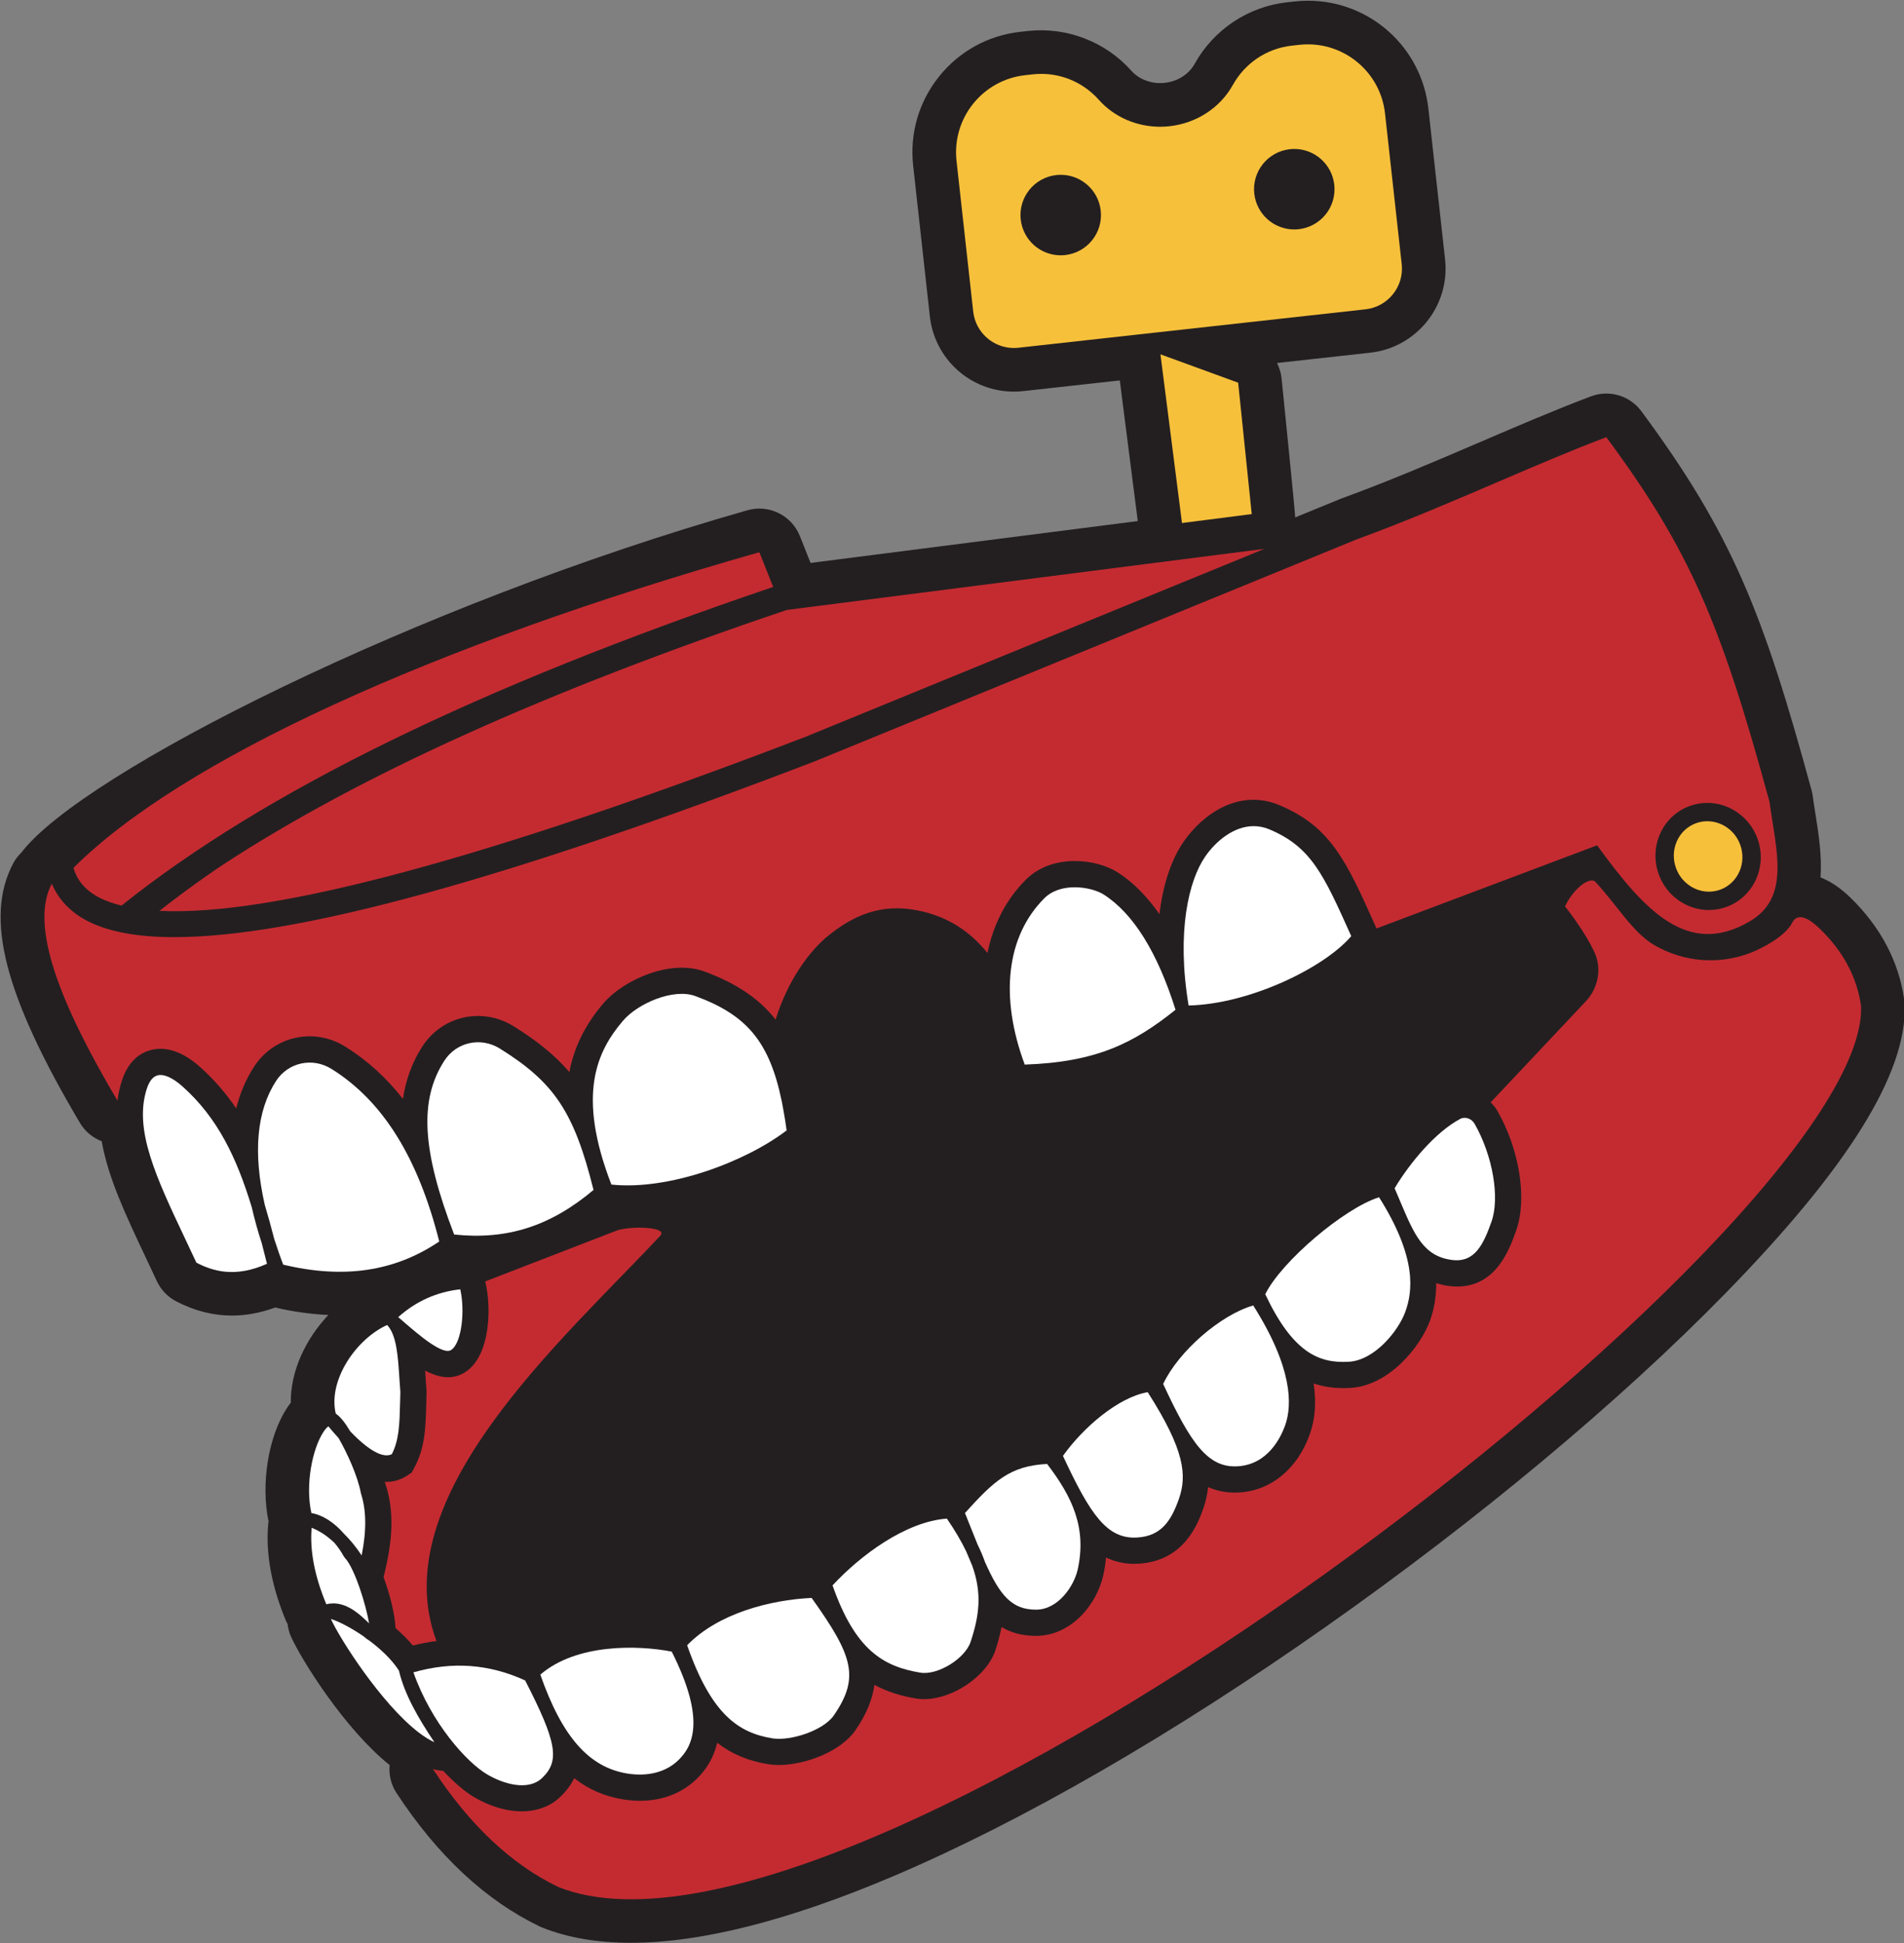
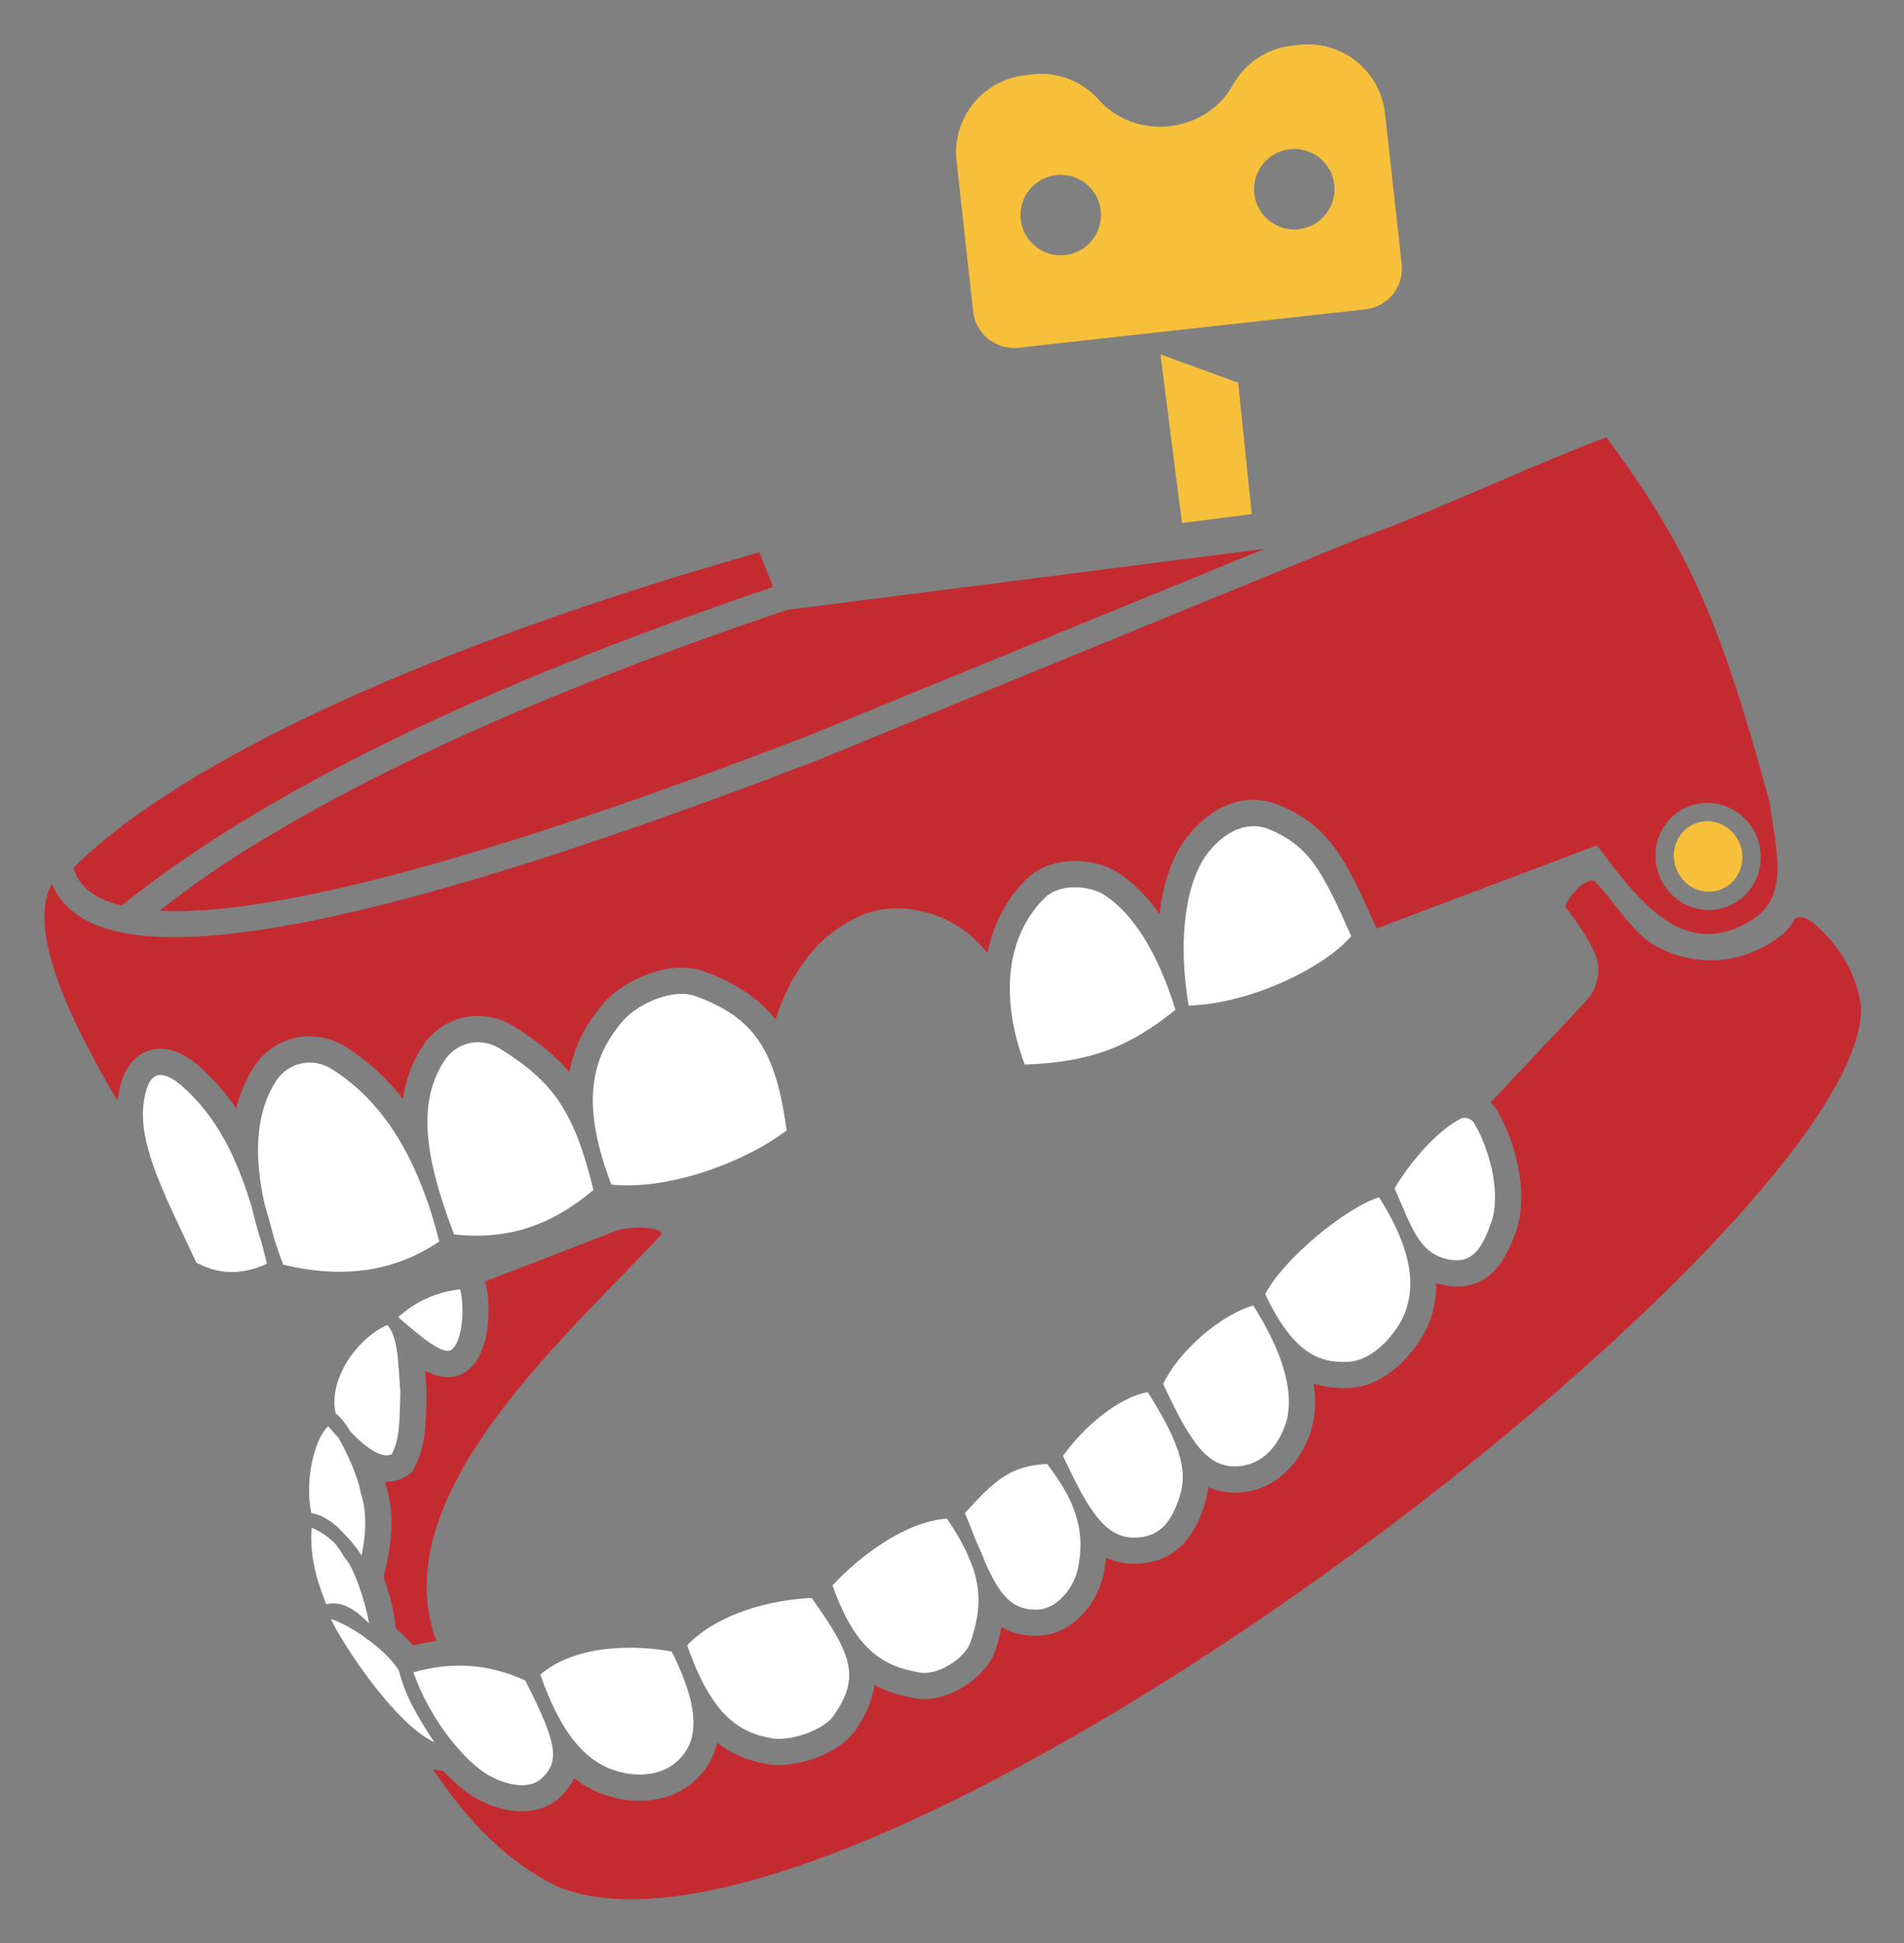
<svg xmlns="http://www.w3.org/2000/svg" version="1.1" width="1273" height="1299">
  <rect width="100%" height="100%" fill="#808080" stroke="none" />
  <svg width="1273" height="1299" viewBox="0 0 1273 1299">
    <g id="SvgjsG1141">
      <g id="SvgjsG1140">
        <g id="SvgjsG1139">
-           <path id="SvgjsPath1138" fill="#231f20" stroke="none" d="M 1273.454 671.773 C 1273.421 670.758 1273.332 669.744 1273.194 668.735 C 1269.613 642.936 1257.467 619.816 1237.081 600.008 C 1230.519 593.639 1223.874 589.18 1217.194 586.609 C 1218.177 571.816 1215.84 557.069 1213.908 544.942 C 1213.237 540.718 1212.553 536.444 1211.975 532.159 C 1211.804 530.885 1211.548 529.624 1211.21 528.385 C 1178.98 410.018 1158.012 356.795 1097.412 274.93 C 1089.665 264.461 1075.924 260.39 1063.725 264.976 C 1040.727 273.604 1014.429 284.885 991.223 294.84 C 960.356 308.087 928.434 321.785 897.135 333.166 C 896.773 333.298 896.411 333.439 896.049 333.587 L 865.957 345.912 C 866.105 343.956 856.837 252.863 856.836 252.854 C 856.462 249.235 855.367 245.821 853.777 242.687 L 916.17 235.78 C 947.164 232.348 969.588 204.341 966.154 173.348 L 955.005 72.623 C 950.448 31.498 915.841 0.484 874.504 0.484 C 871.525 0.484 868.506 0.649 865.507 0.98 L 860.47 1.54 C 834.542 4.41 811.479 19.767 798.78 42.618 C 794.861 49.662 787.378 54.439 778.744 55.395 C 770.211 56.347 761.739 53.271 756.421 47.304 C 739.099 27.862 713.127 17.869 687.236 20.717 L 682.186 21.276 C 660.665 23.659 641.362 34.279 627.828 51.18 C 614.295 68.08 608.155 89.239 610.539 110.758 L 621.688 211.48 C 621.688 211.484 621.688 211.486 621.688 211.488 C 624.87 240.179 649.024 261.814 677.865 261.814 C 679.952 261.814 682.06 261.698 684.123 261.468 L 748.691 254.32 L 760.699 348.357 L 541.944 376.339 L 534.802 358.398 C 529.269 344.498 514.107 337.036 499.723 341.131 C 277.69 404.276 54.974 516.671 14.315 569.932 C 12.181 572.007 10.318 574.394 8.871 577.111 C -10.457 613.415 2.873 665.334 53.447 750.71 C 56.858 756.471 62.056 760.661 68.006 762.972 C 72.259 787.375 84.234 812.73 97.331 840.435 C 97.331 840.439 97.331 840.443 97.335 840.448 C 99.785 845.627 102.299 850.954 104.85 856.439 C 107.56 862.27 112.126 867.043 117.827 870.009 C 129.993 876.34 142.452 879.506 155.123 879.506 C 164.63 879.506 174.259 877.691 183.956 874.121 C 196.177 876.968 208.04 878.604 219.552 879.107 C 204.625 894.872 194.22 916.204 194.42 937.769 C 193.574 938.845 192.75 939.962 191.96 941.16 C 179.421 960.176 174.257 992.03 179.573 1017.163 C 179.493 1017.707 179.379 1018.242 179.33 1018.792 C 177.56 1038.637 181.568 1060.487 191.252 1083.73 C 191.547 1084.437 191.947 1085.067 192.29 1085.74 C 192.638 1088.705 193.405 1091.645 194.686 1094.452 C 201.766 1109.956 230.554 1156.097 260.516 1180.024 C 259.927 1186.449 261.389 1193.033 265.088 1198.679 C 292.525 1240.537 324.719 1270.55 360.771 1287.876 C 361.381 1288.173 362 1288.442 362.63 1288.694 C 379.635 1295.453 399.361 1298.826 421.753 1298.826 C 468.99 1298.826 528.06 1283.807 598.263 1253.875 C 684.103 1217.275 783.753 1159.759 886.446 1087.546 C 988.281 1015.936 1083.228 936.704 1153.797 864.447 C 1235.836 780.446 1274.976 717.423 1273.454 671.773 Z" />
-         </g>
+           </g>
      </g>
      <g id="SvgjsG1137">
        <path id="SvgjsPath1136" fill="#c42b31" stroke="none" d="M 311.667 916.907 C 307.771 919.585 303.719 920.742 299.589 920.742 C 294.563 920.742 289.412 919.011 284.247 916.285 C 284.362 917.981 284.481 919.67 284.59 921.385 C 284.773 924.159 284.955 926.976 285.164 929.828 L 285.216 930.532 L 285.008 938.149 C 284.608 954.209 284.26 968.078 276.765 981.694 L 275.217 984.511 L 272.539 986.294 C 267.913 989.381 263.174 990.676 258.479 990.676 C 258.07 990.676 257.666 990.607 257.259 990.587 C 257.535 991.52 257.762 992.317 257.94 992.954 L 257.966 992.946 C 263.413 1009.762 262.915 1029.287 256.431 1054.331 C 260.755 1066.034 264.022 1079.075 264.442 1088.448 C 268.622 1092.098 272.608 1095.952 276.047 1100.087 C 281.323 1098.771 286.579 1097.737 291.807 1097.087 C 255.948 1000.786 376.793 895.33 441.445 826.143 C 446.858 820.348 423.377 819.42 412.991 822.43 L 324.44 856.67 C 328.642 873.771 328.003 905.679 311.667 916.907 Z" />
        <path id="SvgjsPath1135" fill="#c42b31" stroke="none" d="M 1244.302 672.744 C 1241.555 652.924 1232.047 635.784 1216.763 620.935 C 1210.409 614.763 1202.081 609.155 1198.118 617.078 C 1193.995 625.323 1179.487 633.564 1169.899 637.195 C 1149.052 645.085 1125.856 643.19 1106.511 632.121 C 1091.417 623.487 1081.267 605.06 1066.166 589.037 C 1061.462 586.663 1051.621 594.823 1046.372 605.944 C 1054.984 617.074 1061.723 627.349 1065.99 636.497 C 1071.135 647.52 1068.588 660.58 1060.247 669.438 L 996.64 736.973 C 998.336 738.629 999.903 740.462 1001.144 742.64 C 1016.004 768.699 1021.169 801.593 1013.709 822.635 C 1009.292 835.078 1000.396 860.093 974.311 860.093 C 972.537 860.093 970.685 859.98 968.755 859.737 C 965.672 859.352 962.925 858.65 960.26 857.872 C 960.258 866.417 959.008 874.662 956.182 882.631 C 950.052 899.917 928.966 926.245 903.168 927.854 C 901.455 927.958 899.768 928.011 898.116 928.011 C 891.03 928.011 884.465 926.989 878.304 924.943 C 880.133 937.295 879.363 948.601 875.77 958.722 C 867.57 981.842 849.989 996.432 828.746 997.763 C 827.66 997.832 826.582 997.858 825.529 997.858 C 818.947 997.858 813.069 996.515 807.726 994.165 C 807.196 998.895 806.276 1003.558 804.626 1008.206 C 801.209 1017.848 792.123 1043.464 761.525 1045.377 C 760.438 1045.447 759.36 1045.473 758.308 1045.473 C 751.295 1045.473 745.095 1043.921 739.483 1041.273 C 739.12 1045.073 738.557 1048.97 737.666 1053.02 C 733.327 1072.714 716.075 1093.652 692.668 1093.652 C 683.471 1093.652 676 1091.526 669.631 1087.746 C 668.616 1092.746 667.335 1097.85 665.548 1103.217 C 659.688 1120.798 636.846 1135.945 617.83 1135.945 C 616.056 1135.945 614.308 1135.815 612.621 1135.536 C 602.074 1133.823 592.84 1130.824 584.615 1126.415 C 583.371 1135.919 579.45 1145.797 571.998 1156.665 C 562.155 1171.03 538.296 1179.977 520.584 1179.977 C 518.14 1179.977 515.819 1179.803 513.662 1179.455 C 500.439 1177.308 489.247 1172.695 479.525 1165.113 C 477.317 1174.527 472.678 1182.681 465.483 1189.577 C 455.666 1198.976 442.597 1203.897 427.903 1203.897 C 424.207 1203.897 420.416 1203.584 416.547 1202.958 C 404.285 1200.967 393.505 1196.326 383.919 1188.789 C 381.832 1193.118 378.782 1197.276 374.558 1201.323 C 367.863 1207.74 358.846 1210.949 348.786 1210.949 C 338.708 1210.949 327.587 1207.732 316.71 1201.297 C 311.249 1198.069 303.989 1192.05 296.324 1183.866 C 294.07 1183.723 291.792 1183.342 289.483 1182.688 C 313.658 1219.575 341.493 1246.251 373.406 1261.591 C 572.572 1340.764 1249.252 821.194 1244.302 672.744 Z" />
        <path id="SvgjsPath1134" fill="#c42b31" stroke="none" d="M 516.94 392.391 L 507.704 369.186 C 287.025 431.945 120.99 508.47 49.118 580.207 C 51.696 589.045 57.553 595.669 67.058 600.421 C 71.158 602.471 75.938 604.103 81.223 605.425 C 176.865 528.971 319.531 459.232 516.94 392.391 Z" />
        <path id="SvgjsPath1133" fill="#c42b31" stroke="none" d="M 149.275 577.946 C 149.021 578.118 148.755 578.29 148.501 578.461 C 146.453 579.803 144.532 581.159 142.517 582.505 C 130.022 591.143 118.049 599.936 106.573 608.938 C 181.977 612.766 326.661 573.862 538.511 492.608 L 845.369 366.931 L 526.083 407.772 C 365.141 462.06 240.912 518.089 149.275 577.946 Z" />
        <path id="SvgjsPath1132" fill="#c42b31" stroke="none" d="M 81.412 722.685 C 85.872 708.746 94.315 703.764 100.611 702.042 C 107.81 700.103 119.314 700.443 133.591 713.172 C 143.234 721.763 151.168 731.045 157.929 741.06 C 160.422 730.915 164.365 721.648 169.798 713.233 C 183.092 692.617 209.943 686.678 230.889 699.73 C 245.469 708.818 258.279 720.422 269.404 734.662 C 271.217 722.448 275.232 710.677 282.364 699.625 C 295.676 679.009 322.501 673.07 343.465 686.122 C 359.075 695.852 371.028 705.408 380.656 716.718 C 383.832 700.091 391.238 685.118 403.07 671.184 C 417.338 654.393 448.675 641.281 470.804 649.42 C 492.79 657.469 507.885 668.047 518.58 681.622 C 526.388 656.276 540.819 635.649 554.669 624.813 C 567.111 615.083 584.493 604.388 609.195 607.927 C 631.742 611.19 648.001 621.93 660.22 637.103 C 664.083 618.081 672.661 601.314 685.843 588.128 C 703.459 570.538 732.901 573.999 747.378 583.268 C 757.593 589.806 766.844 599.236 775.206 611.161 C 777.546 591.597 782.962 574.877 791.332 562.747 C 804 544.374 828.364 526.906 855.475 538.297 C 889.812 552.687 900.264 575.972 919.236 618.239 L 920.345 620.711 L 1067.814 565.121 C 1099.629 608.898 1128.495 640.414 1170.081 615.839 C 1197.294 599.758 1187.397 568.212 1183.067 536.049 C 1150.53 416.55 1129.825 367.738 1073.972 292.282 C 1052.387 300.381 1028.11 310.755 1002.725 321.643 C 971.405 335.086 938.99 348.983 907.105 360.578 L 544.962 508.901 C 339.743 587.619 198.361 626.521 116.657 626.521 C 92.2 626.521 73.117 623.037 59.22 616.098 C 47.364 610.17 39.262 601.588 34.615 590.815 C 19.505 619.198 40.68 671.925 78.54 735.845 C 79.082 731.432 80.012 727.05 81.412 722.685 Z M 1154.7 606.17 C 1150.77 607.64 1146.674 608.383 1142.526 608.383 C 1137.387 608.383 1132.388 607.257 1127.684 605.04 C 1119.141 601.027 1112.578 593.904 1109.2 584.972 C 1105.827 576.046 1106.04 566.36 1109.8 557.691 C 1113.594 548.963 1120.523 542.318 1129.344 538.973 C 1133.249 537.503 1137.333 536.758 1141.487 536.758 C 1156.178 536.758 1169.594 546.161 1174.872 560.156 C 1181.863 578.672 1172.835 599.306 1154.7 606.17 Z" />
      </g>
      <g id="SvgjsG1131">
        <path id="SvgjsPath1130" fill="#ffffff" stroke="none" d="M 557.538 1146.753 C 574.998 1121.294 570.189 1106.834 542.643 1068.271 C 515.332 1069.532 480.195 1078.462 459.422 1099.913 C 475.639 1146.44 493.994 1158.509 516.471 1162.161 C 528.479 1164.074 550.53 1156.987 557.538 1146.753 Z" />
        <path id="SvgjsPath1129" fill="#ffffff" stroke="none" d="M 419.355 1185.664 C 433.05 1187.881 445.145 1184.786 453.362 1176.925 C 462.779 1167.9 472.491 1150.544 449.11 1104.164 C 426.686 1099.791 385.601 1098.626 361.263 1119.546 C 375.767 1161.065 393.748 1181.499 419.355 1185.664 Z" />
        <path id="SvgjsPath1128" fill="#ffffff" stroke="none" d="M 362.429 1188.672 C 374.428 1177.177 372.358 1164.874 351.116 1123.433 C 326.909 1112.39 302.415 1110.608 276.408 1118.025 C 288.39 1152.04 312.049 1178.186 325.622 1186.212 C 336.856 1192.846 353.238 1197.471 362.429 1188.672 Z" />
        <path id="SvgjsPath1127" fill="#ffffff" stroke="none" d="M 648.923 1097.678 C 654.784 1080.088 656.666 1065.232 649.991 1046.634 C 648.652 1043.584 647.306 1040.408 645.932 1037.041 C 642.721 1030.382 638.537 1023.218 633.081 1015.248 C 605.309 1017.283 575.163 1039.917 556.634 1059.889 C 571.711 1102.895 590.362 1114.164 615.43 1118.242 C 626.873 1120.111 645.15 1108.973 648.923 1097.678 Z" />
        <path id="SvgjsPath1126" fill="#ffffff" stroke="none" d="M 760.438 1027.882 C 776.237 1026.9 782.932 1016.961 788.114 1002.345 C 793.766 986.424 792.149 969.486 767.342 930.724 C 747.534 934.167 724.118 954.435 710.685 973.312 C 729.04 1012.805 740.257 1029.161 760.438 1027.882 Z" />
        <path id="SvgjsPath1125" fill="#ffffff" stroke="none" d="M 692.668 1076.123 C 707.65 1076.123 718.162 1060.089 720.553 1049.246 C 726.683 1021.361 716.91 1000.728 700.085 978.703 C 675.304 979.999 664.644 989.954 645.167 1011.518 L 648.897 1020.857 C 650.567 1025.07 652.123 1028.956 653.627 1032.643 C 655.562 1036.582 657.201 1040.421 658.521 1044.188 C 668.466 1066.571 676.443 1076.123 692.668 1076.123 Z" />
        <path id="SvgjsPath1124" fill="#ffffff" stroke="none" d="M 827.651 980.268 C 847.85 979.007 856.475 960.678 859.249 952.861 C 864.092 939.21 864.205 914.316 837.894 872.753 C 815.956 879.092 787.967 903.403 777.689 925.237 C 796.175 965.069 807.626 981.538 827.651 980.268 Z" />
-         <path id="SvgjsPath1123" fill="#ffffff" stroke="none" d="M 902.072 910.36 C 918.984 909.307 935.035 889.831 939.661 876.779 C 944.409 863.397 947.643 841.025 922.036 800.419 C 898.742 807.679 856.736 843.329 845.937 865.241 C 864.431 904.395 881.935 911.655 902.072 910.36 Z" />
+         <path id="SvgjsPath1123" fill="#ffffff" stroke="none" d="M 902.072 910.36 C 918.984 909.307 935.035 889.831 939.661 876.779 C 944.409 863.397 947.643 841.025 922.036 800.419 C 898.742 807.679 856.736 843.329 845.937 865.241 C 864.431 904.395 881.935 911.655 902.072 910.36 " />
        <path id="SvgjsPath1122" fill="#ffffff" stroke="none" d="M 985.919 751.326 C 983.902 747.779 979.589 746.3 976.302 748.022 C 959.868 756.735 942.704 777.246 932.427 794.419 C 933.749 797.462 934.992 800.41 936.201 803.262 C 945.53 825.348 951.704 839.947 970.938 842.347 C 986.023 844.251 991.823 831.895 997.188 816.774 C 1002.883 800.714 998.04 772.577 985.919 751.326 Z" />
        <path id="SvgjsPath1121" fill="#ffffff" stroke="none" d="M 246.953 1096.819 C 245.769 1096.165 244.577 1095.287 243.262 1094.08 C 234.611 1088.081 226.137 1083.824 221.22 1082.34 C 227.429 1095.939 254.697 1138.606 279.582 1157.961 C 283.538 1161.03 287.181 1163.3 290.433 1164.743 C 280.008 1149.188 270.452 1132.963 266.722 1116.842 C 261.879 1109.349 254.523 1102.501 246.953 1096.819 Z" />
        <path id="SvgjsPath1120" fill="#ffffff" stroke="none" d="M 222.881 1071.932 C 233.054 1071.932 241.315 1079.992 246.732 1085.27 C 246.74 1085.287 246.749 1085.296 246.767 1085.305 C 244.793 1073.245 237.202 1048.429 230.55 1041.473 L 229.863 1040.534 C 228.066 1037.21 225.931 1034.182 223.638 1031.482 C 218.853 1026.889 213.786 1023.522 208.384 1021.387 C 207.041 1036.421 210.282 1053.568 218.177 1072.514 C 219.786 1072.114 221.351 1071.932 222.881 1071.932 Z" />
        <path id="SvgjsPath1119" fill="#ffffff" stroke="none" d="M 208.182 1011.542 C 215.647 1012.777 223.503 1017.818 230.076 1025.465 C 234.191 1029.478 238.093 1034.262 241.793 1039.864 C 245.149 1023.048 244.967 1009.684 241.297 998.345 C 239.26 986.998 232.063 971.223 226.318 961.33 C 224.107 958.941 221.846 956.352 219.529 953.542 C 218.601 954.281 217.54 955.348 216.307 957.217 C 208.782 968.632 204.026 992.583 208.182 1011.542 Z" />
        <path id="SvgjsPath1118" fill="#ffffff" stroke="none" d="M 234.122 956.846 C 246.173 969.525 256.023 975.103 261.966 972.199 C 266.861 962.608 267.13 952.087 267.487 937.714 L 267.678 930.68 C 267.469 928.228 267.287 925.341 267.104 922.507 C 266.078 906.516 265.183 892.526 258.844 885.813 C 238.069 895.169 219.186 922.872 224.487 945.075 C 227.629 947.138 230.948 951.481 234.122 956.846 Z" />
        <path id="SvgjsPath1117" fill="#ffffff" stroke="none" d="M 266.243 880.544 C 267.304 881.457 268.374 882.388 269.452 883.318 C 280.043 892.491 296.085 906.316 301.737 902.464 C 308.815 897.604 310.954 875.953 307.728 861.954 C 292.059 863.676 278.138 869.919 266.243 880.544 Z" />
        <path id="SvgjsPath1116" fill="#ffffff" stroke="none" d="M 293.677 829.973 C 279.477 773.725 255.888 735.971 221.62 714.607 C 208.882 706.668 192.587 710.242 184.518 722.737 C 171.569 742.809 169.124 770.564 177.006 805.436 C 179.227 812.807 181.338 820.478 183.403 828.469 C 185.197 834.008 187.105 839.621 189.344 845.459 C 229.794 855.163 263.983 850.085 293.677 829.973 Z" />
        <path id="SvgjsPath1115" fill="#ffffff" stroke="none" d="M 297.085 709.129 C 280.164 735.353 282.043 769.134 303.641 825.33 C 339.065 829.06 367.976 819.757 396.826 795.532 C 383.853 743.431 370.672 723.728 334.187 700.999 C 321.457 693.069 305.154 696.634 297.085 709.129 Z" />
        <path id="SvgjsPath1114" fill="#ffffff" stroke="none" d="M 123.696 827.974 C 126.174 833.208 128.713 838.59 131.296 844.138 C 142.199 849.816 157.216 854.441 178.501 844.894 C 177.34 840.164 176.177 835.656 175.01 831.136 C 172.286 822.785 170.089 814.8 168.337 807.129 C 158.253 774.005 145.601 747.348 121.94 726.258 C 115.462 720.485 109.375 717.763 105.228 718.954 C 102.158 719.789 99.759 722.85 98.098 728.041 C 89.351 755.291 104.506 787.367 123.696 827.974 Z" />
        <path id="SvgjsPath1113" fill="#ffffff" stroke="none" d="M 416.425 682.531 C 399.392 702.582 385.253 731.258 408.782 791.932 C 447.154 795.984 498.359 776.786 525.94 755.717 C 525.227 750.448 524.418 745.579 523.555 740.912 C 523.244 739.362 522.921 737.812 522.681 736.275 C 514.406 696.065 498.976 678.392 464.779 665.871 C 450.345 660.584 426.511 670.662 416.425 682.531 Z" />
        <path id="SvgjsPath1112" fill="#ffffff" stroke="none" d="M 698.233 600.519 C 672.931 625.821 668.218 666.227 685.13 711.72 C 732.814 710.086 757.977 697.504 785.949 675.062 C 773.837 636.586 757.69 610.674 737.926 598.023 C 733.84 595.406 726.362 593.18 718.545 593.18 C 711.232 593.18 703.633 595.128 698.233 600.519 Z" />
        <path id="SvgjsPath1111" fill="#ffffff" stroke="none" d="M 805.757 572.694 C 794.879 588.458 786.436 622.743 794.697 672.21 C 835.094 671.349 885.273 647.15 903.438 625.839 L 903.246 625.421 C 884.987 584.746 876.656 566.182 848.693 554.461 C 845.146 552.974 841.633 552.304 838.207 552.304 C 824.843 552.304 812.869 562.373 805.757 572.694 Z" />
      </g>
      <g id="SvgjsG1110">
        <path id="SvgjsPath1109" fill="#f7c03b" stroke="none" d="M 790.266 349.656 L 836.894 343.685 L 827.823 255.852 L 775.865 236.883 L 790.266 349.656 Z" />
        <path id="SvgjsPath1108" fill="#f7c03b" stroke="none" d="M 650.678 208.272 C 652.23 222.28 664.09 232.646 677.865 232.646 C 678.871 232.646 679.889 232.592 680.913 232.479 L 736.35 226.34 L 761.894 223.515 L 831.979 215.756 L 857.045 212.98 L 912.958 206.792 C 927.992 205.127 938.831 191.59 937.166 176.557 L 926.016 75.835 C 923.078 49.291 900.603 29.651 874.504 29.651 C 872.596 29.651 870.672 29.755 868.731 29.968 L 863.679 30.529 C 846.385 32.444 832.116 42.672 824.271 56.786 C 815.623 72.344 799.657 82.424 781.962 84.382 C 779.856 84.617 777.745 84.732 775.646 84.732 C 760.116 84.732 745.076 78.417 734.644 66.707 C 725.101 55.997 711.284 49.389 696.19 49.389 C 694.294 49.389 692.377 49.493 690.447 49.706 L 685.395 50.267 C 656.91 53.419 636.374 79.067 639.528 107.55 L 650.678 208.272 Z M 862.388 99.751 C 863.392 99.638 864.392 99.583 865.379 99.583 C 878.915 99.583 890.566 109.767 892.09 123.532 C 893.725 138.303 883.078 151.602 868.309 153.234 C 867.301 153.347 866.303 153.402 865.314 153.402 C 851.78 153.402 840.128 143.217 838.605 129.453 C 836.97 114.685 847.617 101.385 862.388 99.751 Z M 709.226 116.871 C 722.76 116.871 734.414 127.053 735.935 140.818 C 737.572 155.589 726.923 168.888 712.154 170.522 C 711.147 170.633 710.148 170.688 709.158 170.688 C 695.627 170.688 683.973 160.503 682.449 146.739 C 680.817 131.97 691.464 118.671 706.233 117.036 C 707.237 116.926 708.237 116.871 709.226 116.871 Z" />
        <path id="SvgjsPath1107" fill="#f7c03b" stroke="none" d="M 1132.896 593.934 C 1135.99 595.393 1139.259 596.115 1142.526 596.115 C 1145.187 596.115 1147.846 595.636 1150.404 594.68 C 1162.162 590.228 1167.999 576.683 1163.395 564.488 C 1159.799 554.956 1150.85 549.026 1141.487 549.026 C 1138.868 549.026 1136.233 549.487 1133.666 550.454 C 1128.001 552.604 1123.517 556.908 1121.052 562.582 C 1118.571 568.297 1118.435 574.707 1120.676 580.637 C 1122.919 586.567 1127.264 591.289 1132.896 593.934 Z" />
      </g>
    </g>
  </svg>
  <style>@media (prefers-color-scheme: light) { :root { filter: none; } }
@media (prefers-color-scheme: dark) { :root { filter: none; } }
</style>
</svg>